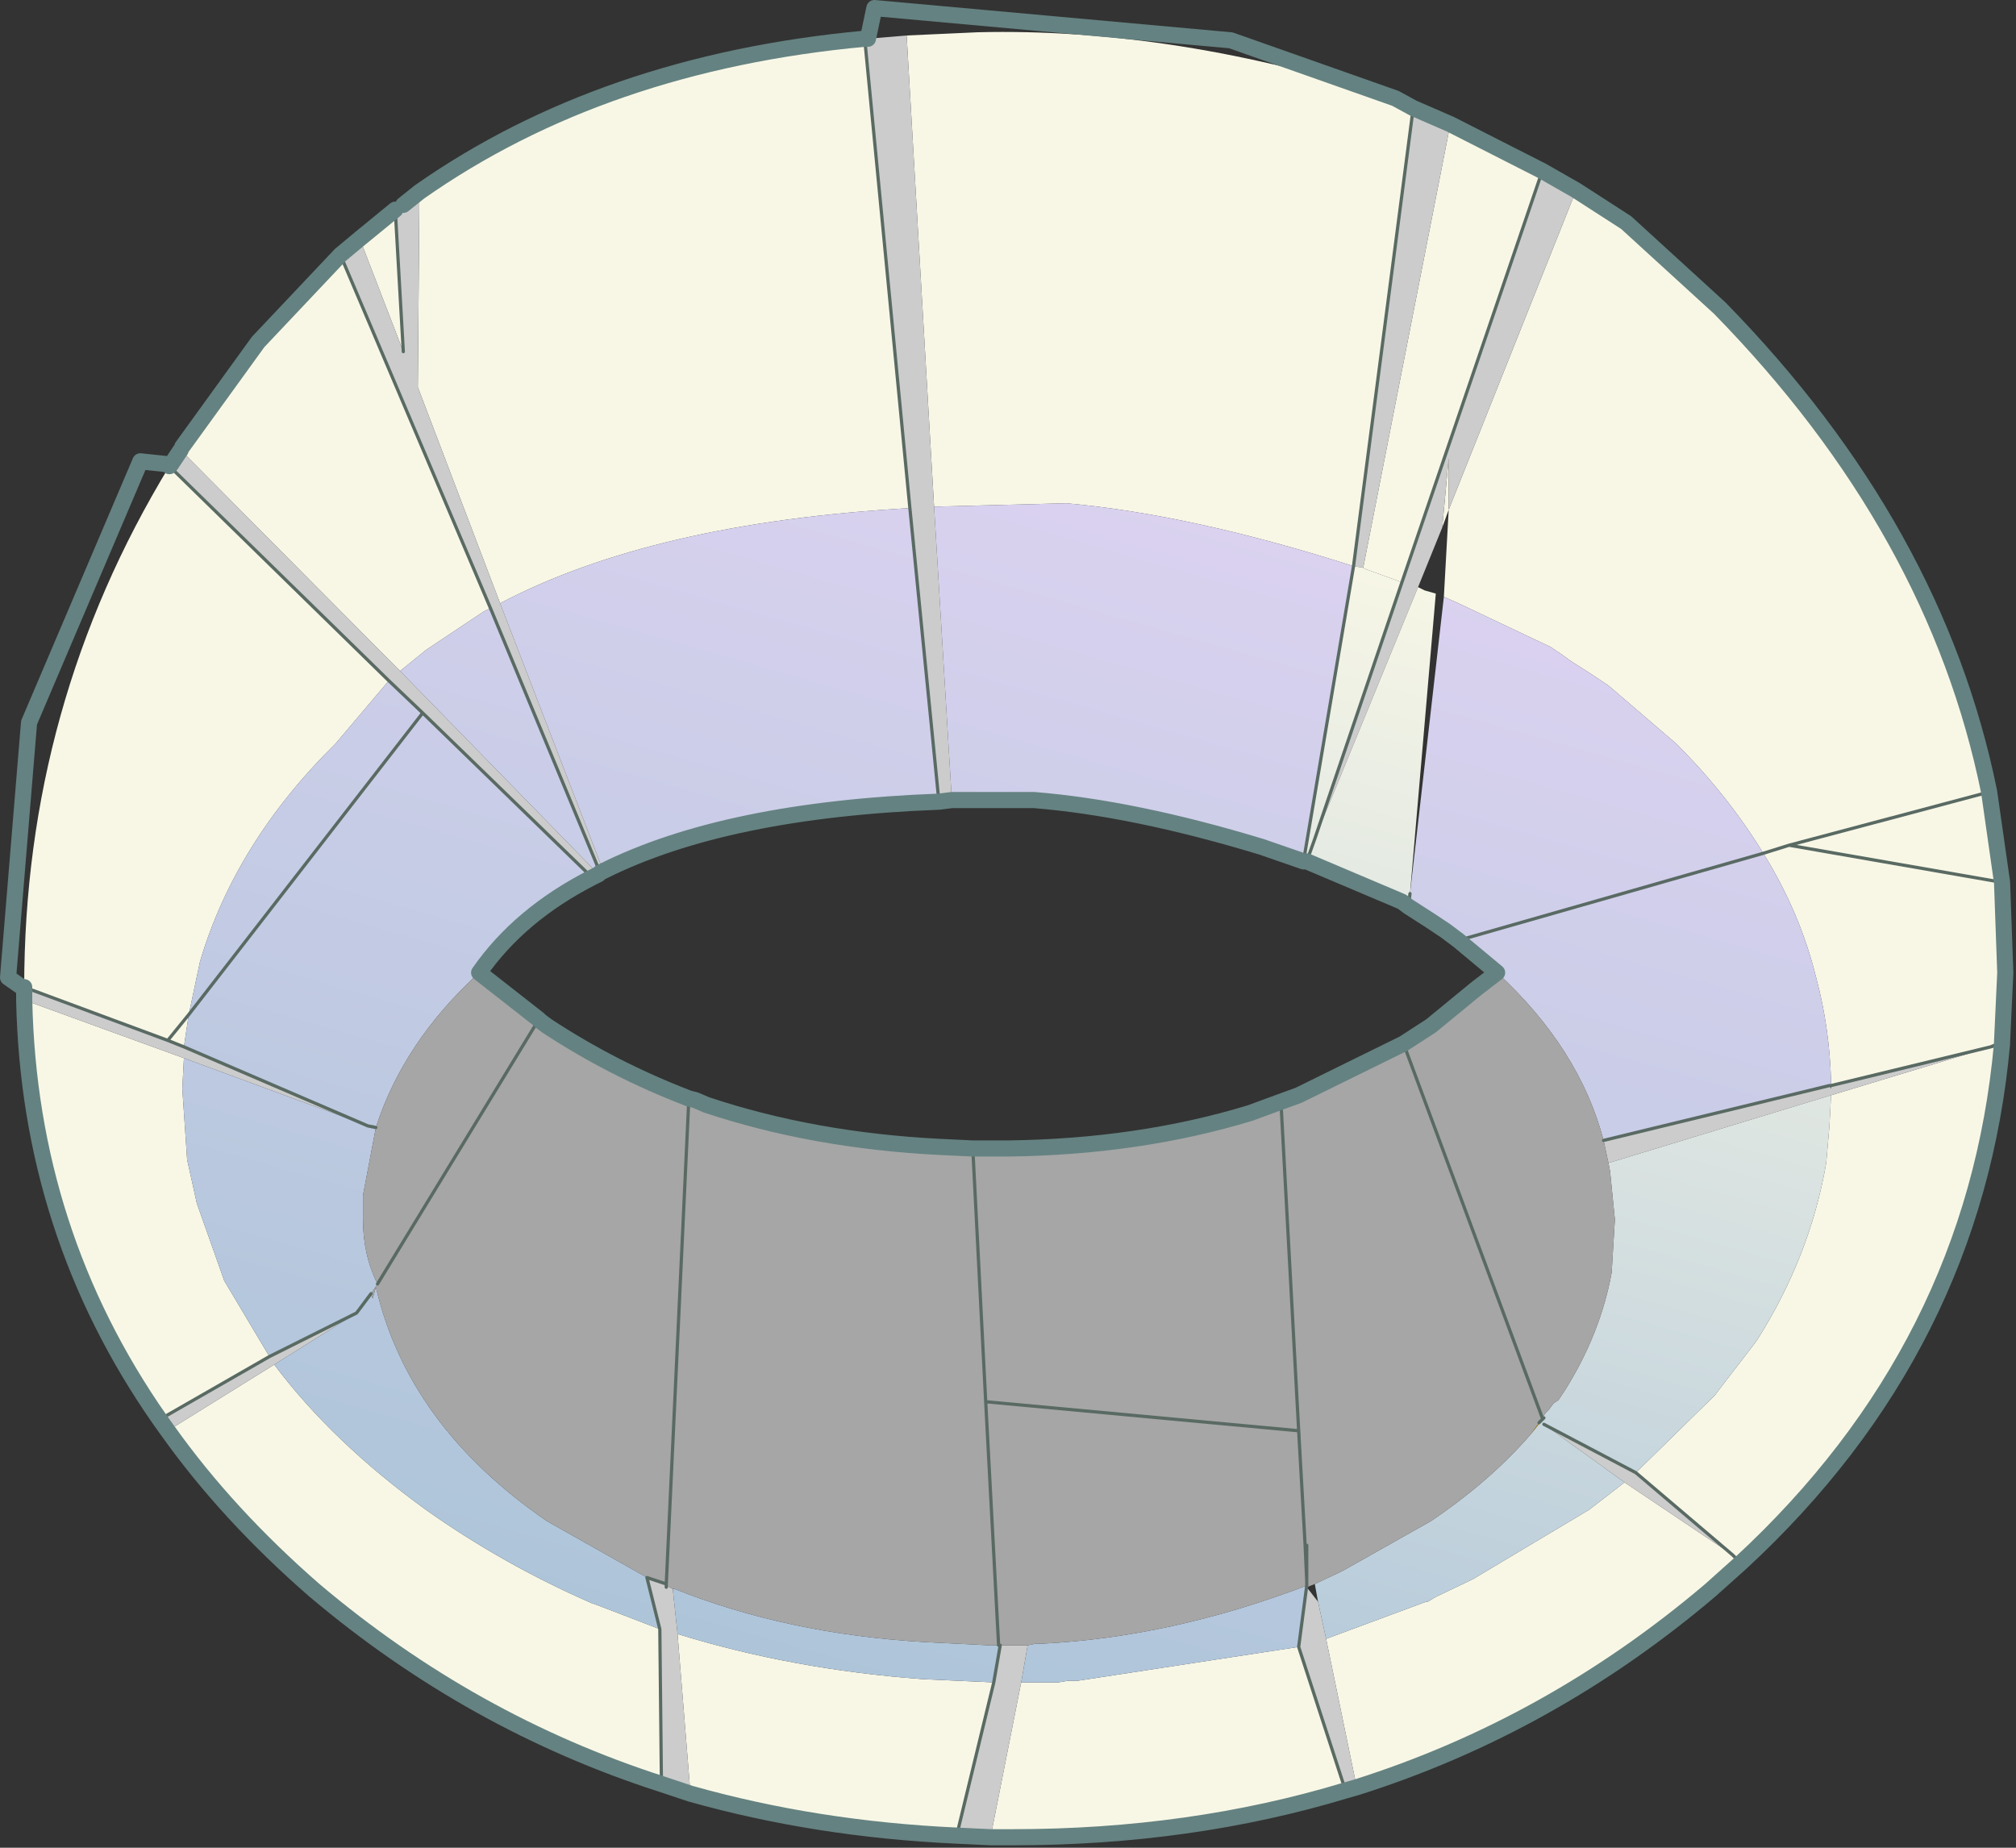
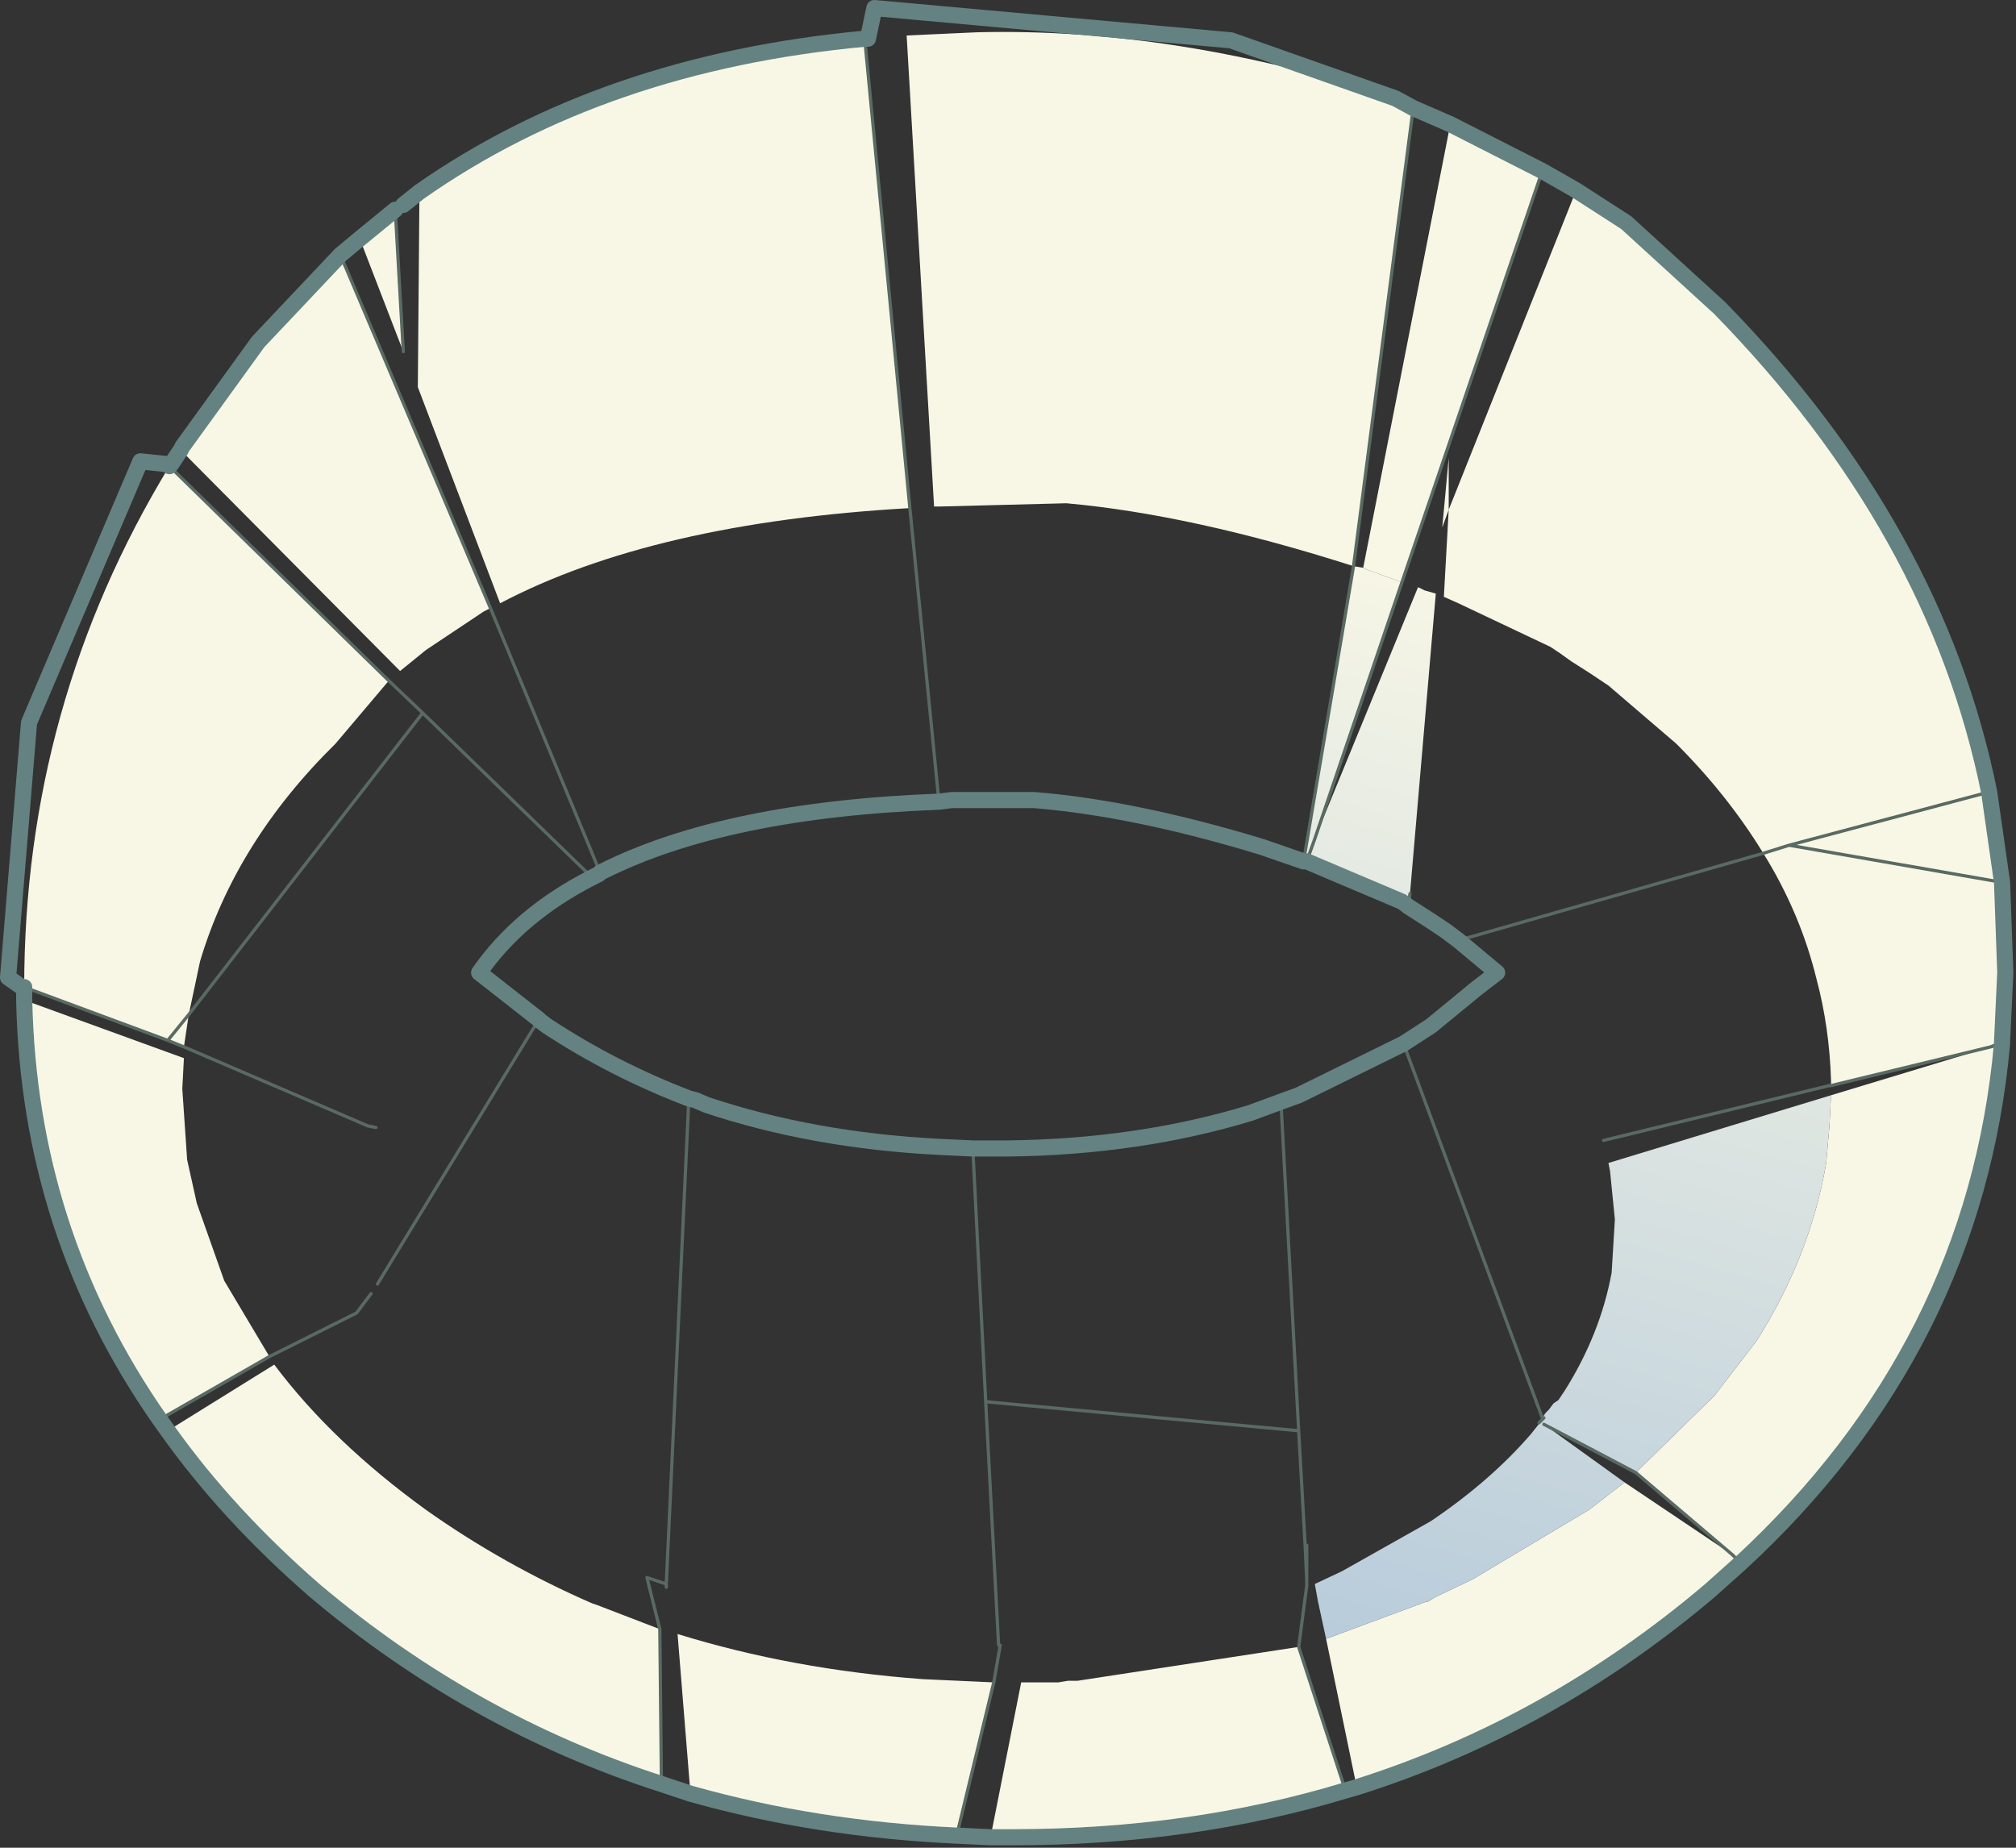
<svg xmlns="http://www.w3.org/2000/svg" xmlns:xlink="http://www.w3.org/1999/xlink" width="43.8px" height="40.15px">
  <rect width="100%" height="100%" fill="#333333" stroke="none" />
  <g transform="matrix(1, 0, 0, 1, -254, -180.15)">
    <use xlink:href="#object-0" width="62.4" height="57.2" transform="matrix(0.701, 0, 0, 0.701, 254, 180.15)" />
  </g>
  <defs>
    <g transform="matrix(1, 0, 0, 1, 29.85, 28.2)" id="object-0">
      <use xlink:href="#object-1" width="62.4" height="57.2" transform="matrix(1, 0, 0, 1, -29.85, -28.2)" />
    </g>
    <g transform="matrix(1, 0, 0, 1, 29.85, 28.2)" id="object-1">
      <path fill-rule="evenodd" fill="#f8f7e6" stroke="none" d="M-24.25 -14.25L-24.2 -14.35L-21.85 -17.6L-19.3 -20.3L-14.65 -9.35L-14.85 -9.25L-16.65 -8.05L-17.45 -7.4L-24.25 -14.25M-18.7 -20.8L-17.6 -21.7L-17.35 -17.3L-18.7 -20.8M-16.85 -22.25Q-11.15 -26.25 -3.05 -27L-1.65 -12.45Q-9.6 -12 -14.35 -9.5L-16.9 -16.2L-16.85 -22.25M13.4 -25.15L13.95 -24.85L12.1 -10.65Q7.1 -12.25 3.2 -12.6L-0.7 -12.5L-0.85 -12.5L-0.9 -12.5L-1.75 -27.1L0.45 -27.2Q6.6 -27.35 13.4 -25.15M15.1 -24.35L17.95 -22.9L13.6 -10.15L12.5 -10.55L12.4 -10.6L15.1 -24.35M19 -22.3L20.55 -21.3L23.45 -18.65Q30.15 -11.8 31.8 -3.65L32.2 -0.85L32.3 1.95L32.2 4.1L32.2 4.15Q31.35 13.55 24.1 20.25L23.15 21.1Q18.2 25.3 12.2 27.2L11.25 22.6L14.35 21.45L14.4 21.45L14.65 21.3L15.8 20.75L19.4 18.6L20.5 17.75L23.85 20L20.85 17.45L23.3 15.05L23.45 14.85L24.45 13.55L24.6 13.35Q26.25 10.75 26.75 7.85L26.85 6.7L26.9 5.75L31.85 4.25L32.2 4.15L31.85 4.25L32.2 4.1L31.85 4.25L26.9 5.45L26.9 5.3Q26.85 3.65 26.45 2.15Q25.95 0.1 24.8 -1.75Q23.7 -3.55 22.1 -5.15L20 -6.95L19.4 -7.35L18.85 -7.7L18.5 -7.95L18.2 -8.15L15.35 -9.5L14.9 -9.7L15.05 -12.4L14.85 -11.85L15.05 -14L15.05 -12.4L19 -22.3M11.85 27.3Q7.05 28.75 1.55 28.75L0.85 28.75L1.8 23.95L2.75 23.95L2.95 23.95L3.25 23.9L3.55 23.9L10.4 22.85L11.85 27.3M-0.2 28.7Q-4.55 28.5 -8.45 27.4L-8.85 22.45Q-5.3 23.55 -1.25 23.85L0.95 23.95L-0.2 28.7M-9.35 27.1Q-15.25 25.2 -20.1 21.1Q-22.8 18.75 -24.65 16.15L-21.35 14.1Q-19.55 16.5 -16.65 18.6Q-14.25 20.3 -11.5 21.5L-11.35 21.55L-9.4 22.3L-9.35 27.1M-24.9 15.8Q-28.95 10 -29.1 2.8L-24.15 4.6L-24.2 5.55L-24.05 7.75L-23.75 9.1L-22.9 11.5L-21.5 13.85L-24.9 15.8M-17.8 -7.1L-19.45 -5.15Q-22.55 -2.1 -23.65 1.6L-24 3.25L-24.65 4.05L-29.1 2.4Q-29.1 -6.35 -24.6 -13.75L-17.8 -7.1M-24.65 4.05L-24 3.25L-24.15 4.25L-24.65 4.05M31.8 -3.65L25.6 -2L24.8 -1.75L25.6 -2L31.8 -3.65M24.1 20.25L23.85 20L24.1 20.25M32.2 -0.85L25.6 -2L32.2 -0.85" />
-       <path fill-rule="evenodd" fill="#cccccc" stroke="none" d="M-19.3 -20.3L-18.7 -20.8L-17.35 -17.3L-17.6 -21.7L-17.35 -21.85L-16.85 -22.25L-16.9 -16.2L-14.35 -9.5L-11.15 -1.2L-11.25 -1.15L-14.65 -9.35L-19.3 -20.3M-3.05 -27L-2.95 -27L-1.75 -27.1L-0.9 -12.5L-0.35 -3.4L-0.75 -3.35L-1.65 -12.45L-3.05 -27M13.95 -24.85L15.1 -24.35L12.4 -10.6L12.1 -10.65L13.95 -24.85M17.95 -22.9L19 -22.3L15.05 -12.4L15.05 -14L14.85 -11.85L14.1 -10L10.9 -2.2L13.6 -10.15L17.95 -22.9M12.2 27.2L11.85 27.3L10.4 22.85L10.65 20.95L10.65 21L11 21.45L11.25 22.6L12.2 27.2M0.85 28.75L-0.2 28.7L0.95 23.95L1.15 22.8L2 22.8L1.8 23.95L0.85 28.75M-8.45 27.4L-9.35 27.1L-9.4 22.3L-9.8 20.7L-9.2 20.9L-9.2 20.95L-9 21.05L-8.85 22.45L-8.45 27.4M-24.65 16.15L-24.9 15.8L-21.5 13.85L-18.8 12.5L-21.35 14.1L-24.65 16.15M-29.1 2.8L-29.1 2.5L-29.1 2.45L-29.1 2.4L-24.65 4.05L-24.15 4.25L-18.45 6.7L-24.15 4.6L-29.1 2.8M-24.55 -13.8L-24.25 -14.25L-17.45 -7.4L-11.3 -1.1L-11.5 -1L-16.75 -6.1L-17.8 -7.1L-24.6 -13.75L-24.55 -13.8M26.9 5.45L31.85 4.25L26.9 5.75L20 7.85L19.85 7.15L26.85 5.45L26.9 5.55L26.9 5.45M20.85 17.45L23.85 20L20.5 17.75L18 15.95L20.85 17.45M-9.8 20.7L-9.2 21L-9.8 20.7M-9.2 20.95L-9.2 21L-9.2 20.95" />
-       <path fill-rule="evenodd" fill="url(#gradient-L1cf243d410f3045a4d0776ecd9d16029)" stroke="none" d="M-17.45 -7.4L-16.65 -8.05L-14.85 -9.25L-14.65 -9.35L-11.25 -1.15L-11.3 -1.1L-17.45 -7.4M-17.8 -7.1L-16.75 -6.1L-11.5 -1Q-13.75 0.15 -15 1.95Q-17.35 4.1 -18.2 6.75L-18.6 8.85L-18.6 9.6Q-18.6 10.7 -18.15 11.6L-18.35 11.9L-18.3 12.05L-18.2 11.7Q-17.2 16 -12.9 18.95L-9.8 20.7L-9.4 22.3L-11.35 21.55L-11.5 21.5Q-14.25 20.3 -16.65 18.6Q-19.55 16.5 -21.35 14.1L-18.8 12.5L-21.5 13.85L-22.9 11.5L-23.75 9.1L-24.05 7.75L-24.2 5.55L-24.15 4.6L-18.45 6.7L-18.2 6.75L-18.45 6.7L-24.15 4.25L-24 3.25L-23.65 1.6Q-22.55 -2.1 -19.45 -5.15L-17.8 -7.1M-16.75 -6.1L-24 3.25L-16.75 -6.1M-0.35 -3.4L-0.9 -12.5L-0.85 -12.5L-0.7 -12.5L3.2 -12.6Q7.1 -12.25 12.1 -10.65L10.55 -1.5L9.25 -1.95Q5.3 -3.15 2.2 -3.4L-0.35 -3.4M-1.65 -12.45L-0.75 -3.35Q-7.35 -3.1 -11.15 -1.2L-14.35 -9.5Q-9.6 -12 -1.65 -12.45M13.85 -0.5L14.9 -9.7L15.35 -9.5L18.2 -8.15L18.5 -7.95L18.85 -7.7L19.4 -7.35L20 -6.95L22.1 -5.15Q23.7 -3.55 24.8 -1.75Q25.95 0.1 26.45 2.15Q26.85 3.65 26.9 5.3L26.9 5.45L26.85 5.45L19.85 7.15Q19.1 4.3 16.55 1.95L15.35 0.95L14.95 0.65L14.5 0.35L13.8 -0.1L13.85 -0.5M24.8 -1.75L15.35 0.95L24.8 -1.75M-9 21.05L-8.95 21.05Q-5.45 22.45 -1.2 22.7L0.8 22.8L1.1 22.8L1.15 22.8L0.95 23.95L-1.25 23.85Q-5.3 23.55 -8.85 22.45L-9 21.05M10.65 20.95L10.4 22.85L3.55 23.9L3.25 23.9L2.95 23.95L2.75 23.95L1.8 23.95L2 22.8L2.25 22.75L2.45 22.75Q6.45 22.55 10.65 20.95M-18.35 11.9L-18.8 12.5L-18.35 11.9" />
      <path fill-rule="evenodd" fill="url(#gradient-L4e935d5aa6facfae6fe2a9235fdcbe1c)" stroke="none" d="M10.55 -1.5L12.1 -10.65L12.4 -10.6L12.5 -10.55L13.6 -10.15L10.9 -2.2L14.1 -10L14.3 -9.9L14.65 -9.8L13.85 -0.5L13.8 -0.1L13.6 -0.25L10.65 -1.5L10.55 -1.5M26.9 5.75L26.85 6.7L26.75 7.85Q26.25 10.75 24.6 13.35L24.45 13.55L23.45 14.85L23.3 15.05L20.85 17.45L18 15.95L20.5 17.75L19.4 18.6L15.8 20.75L14.65 21.3L14.4 21.45L14.35 21.45L11.25 22.6L11 21.45L10.9 20.9L11.75 20.5L14.5 18.95Q16.35 17.7 17.6 16.25L18 15.75L17.95 15.75L18.05 15.6L18.15 15.5L18.3 15.3L18.45 15.2L18.65 14.9Q19.75 13.15 20.1 11.25L20.2 9.6L20.05 8.1L20 7.85L26.9 5.75M10.9 -2.2L10.65 -1.5L10.9 -2.2" />
-       <path fill-rule="evenodd" fill="#a6a6a6" stroke="none" d="M19.85 7.15L20 7.85L20.05 8.1L20.2 9.6L20.1 11.25Q19.75 13.15 18.65 14.9L18.45 15.2L18.3 15.3L18.15 15.5L18.05 15.6L17.95 15.75L13.65 4.15L14.5 3.6L15.9 2.45L16.55 1.95Q19.1 4.3 19.85 7.15M17.6 16.25Q16.35 17.7 14.5 18.95L11.75 20.5L10.9 20.9L10.65 21L10.65 20.95L10.65 20.8L10.6 19.7L10.4 16.15L9.85 5.95L8.9 6.3Q5.45 7.35 1.4 7.4L0.8 7.4L0.3 7.4L0.7 15.25L10.4 16.15L0.7 15.25L0.3 7.4L-0.75 7.35Q-4.65 7.15 -7.95 6.05L-8.3 5.9L-8.5 5.85L-9.2 20.9L-8.5 5.85Q-10.85 4.95 -12.9 3.6L-13.1 3.45L-13.15 3.4L-15 1.95Q-17.35 4.1 -18.2 6.75L-18.6 8.85L-18.6 9.6Q-18.6 10.7 -18.15 11.6L-13.15 3.4L-18.15 11.6L-18.35 11.9L-18.3 12.05L-18.2 11.7Q-17.2 16 -12.9 18.95L-9.8 20.7L-9.2 20.9L-9.2 20.95L-9 21.05L-8.95 21.05Q-5.45 22.45 -1.2 22.7L0.8 22.8L1.1 22.8L0.7 15.25L1.1 22.8L1.15 22.8L2 22.8L2.25 22.75L2.45 22.75Q6.45 22.55 10.65 20.95L10.65 20.8L10.65 19.7L10.6 19.7L10.4 16.15L9.85 5.95L10.4 5.75L13.65 4.15L17.95 15.75L17.85 15.9L17.6 16.25M-9.8 20.7L-9.2 21L-9.8 20.7" />
-       <path fill-rule="evenodd" fill="#c69500" stroke="none" d="M17.95 15.75L18 15.75L17.6 16.25L17.85 15.9L17.95 15.75M18 15.75L17.85 15.9L18 15.75" />
      <path fill="none" stroke="#596a63" stroke-width="0.1" stroke-linecap="round" stroke-linejoin="round" d="M-24.25 -14.25L-24.2 -14.35M-17.6 -21.7L-17.35 -21.85M-14.65 -9.35L-19.3 -20.3M-17.6 -21.7L-17.35 -17.3M-17.8 -7.1L-16.75 -6.1L-11.5 -1M-17.8 -7.1L-24.6 -13.75M-29.1 2.4L-24.65 4.05L-24 3.25L-16.75 -6.1M10.55 -1.5L12.1 -10.65L13.95 -24.85M-0.75 -3.35L-1.65 -12.45L-3.05 -27M24.8 -1.75L25.6 -2L31.8 -3.65M13.6 -10.15L17.95 -22.9M10.9 -2.2L13.6 -10.15M32.2 4.1L31.85 4.25L32.2 4.15M26.9 5.45L31.85 4.25M20.85 17.45L23.85 20L24.1 20.25M18 15.95L20.85 17.45M26.85 5.45L26.9 5.45M26.85 5.45L19.85 7.15M13.65 4.15L17.95 15.75M17.85 15.9L18 15.75M25.6 -2L32.2 -0.85M15.35 0.95L24.8 -1.75M13.8 -0.1L13.85 -0.5M10.65 -1.5L10.9 -2.2M0.3 7.4L0.7 15.25L10.4 16.15L9.85 5.95M-8.5 5.85L-9.2 20.9L-9.2 20.95L-9.2 21M1.1 22.8L0.7 15.25M10.65 20.8L10.6 19.7L10.4 16.15M10.65 20.8L10.65 20.95L10.4 22.85L11.85 27.3M10.65 19.7L10.65 20.8M-11.25 -1.15L-14.65 -9.35M-13.15 3.4L-18.15 11.6M-9.8 20.7L-9.2 20.9M-18.2 6.75L-18.45 6.7L-24.15 4.25L-24.65 4.05M-21.5 13.85L-18.8 12.5L-18.35 11.9M-9.4 22.3L-9.8 20.7M1.15 22.8L0.95 23.95L-0.2 28.7M-9.4 22.3L-9.35 27.1M-24.9 15.8L-21.5 13.85" />
      <path fill="none" stroke="#648281" stroke-width="0.5" stroke-linecap="round" stroke-linejoin="round" d="M-24.2 -14.35L-21.85 -17.6L-19.3 -20.3L-18.7 -20.8L-17.6 -21.7M-17.35 -21.85L-16.85 -22.25Q-11.15 -26.25 -3.05 -27L-2.95 -27L-2.75 -27.95L8.3 -26.95L13.4 -25.15L13.95 -24.85L15.1 -24.35L17.95 -22.9L19 -22.3L20.55 -21.3L23.45 -18.65Q30.15 -11.8 31.8 -3.65L32.2 -0.85L32.3 1.95L32.2 4.1L32.2 4.15Q31.35 13.55 24.1 20.25L23.15 21.1Q18.2 25.3 12.2 27.2L11.85 27.3Q7.05 28.75 1.55 28.75L0.85 28.75L-0.2 28.7Q-4.55 28.5 -8.45 27.4L-9.35 27.1Q-15.25 25.2 -20.1 21.1Q-22.8 18.75 -24.65 16.15L-24.9 15.8Q-28.95 10 -29.1 2.8L-29.1 2.5L-29.1 2.45L-29.6 2.1L-28.95 -5.8L-25.5 -13.9L-24.55 -13.8L-24.25 -14.25M-24.6 -13.75L-24.55 -13.8M-11.5 -1L-11.3 -1.1L-11.25 -1.15L-11.15 -1.2Q-7.35 -3.1 -0.75 -3.35L-0.35 -3.4L2.2 -3.4Q5.3 -3.15 9.25 -1.95L10.55 -1.5L10.65 -1.5L13.6 -0.25L13.8 -0.1L14.5 0.35L14.95 0.65L15.35 0.95L16.55 1.95L15.9 2.45L14.5 3.6L13.65 4.15L10.4 5.75L9.85 5.95L8.9 6.3Q5.45 7.35 1.4 7.4L0.8 7.4L0.3 7.4L-0.75 7.35Q-4.65 7.15 -7.95 6.05L-8.3 5.9L-8.5 5.85Q-10.85 4.95 -12.9 3.6L-13.1 3.45M-15 1.95L-13.15 3.4M-15 1.95Q-13.75 0.15 -11.5 -1M-29.1 2.45L-29.1 2.4" />
    </g>
    <linearGradient gradientTransform="matrix(0.008, -0.022, 0.007, 0.002, -7.05, 2.85)" gradientUnits="userSpaceOnUse" spreadMethod="pad" id="gradient-L1cf243d410f3045a4d0776ecd9d16029" x1="-819.2" x2="819.2">
      <stop offset="0" stop-color="#aec5d9" stop-opacity="1" />
      <stop offset="1" stop-color="#dbd2f0" stop-opacity="1" />
    </linearGradient>
    <linearGradient gradientTransform="matrix(0.008, -0.022, 0.007, 0.002, -7.05, 2.85)" gradientUnits="userSpaceOnUse" spreadMethod="pad" id="gradient-L4e935d5aa6facfae6fe2a9235fdcbe1c" x1="-819.2" x2="819.2">
      <stop offset="0" stop-color="#aec5d9" stop-opacity="1" />
      <stop offset="1" stop-color="#f8f7e6" stop-opacity="1" />
    </linearGradient>
  </defs>
</svg>